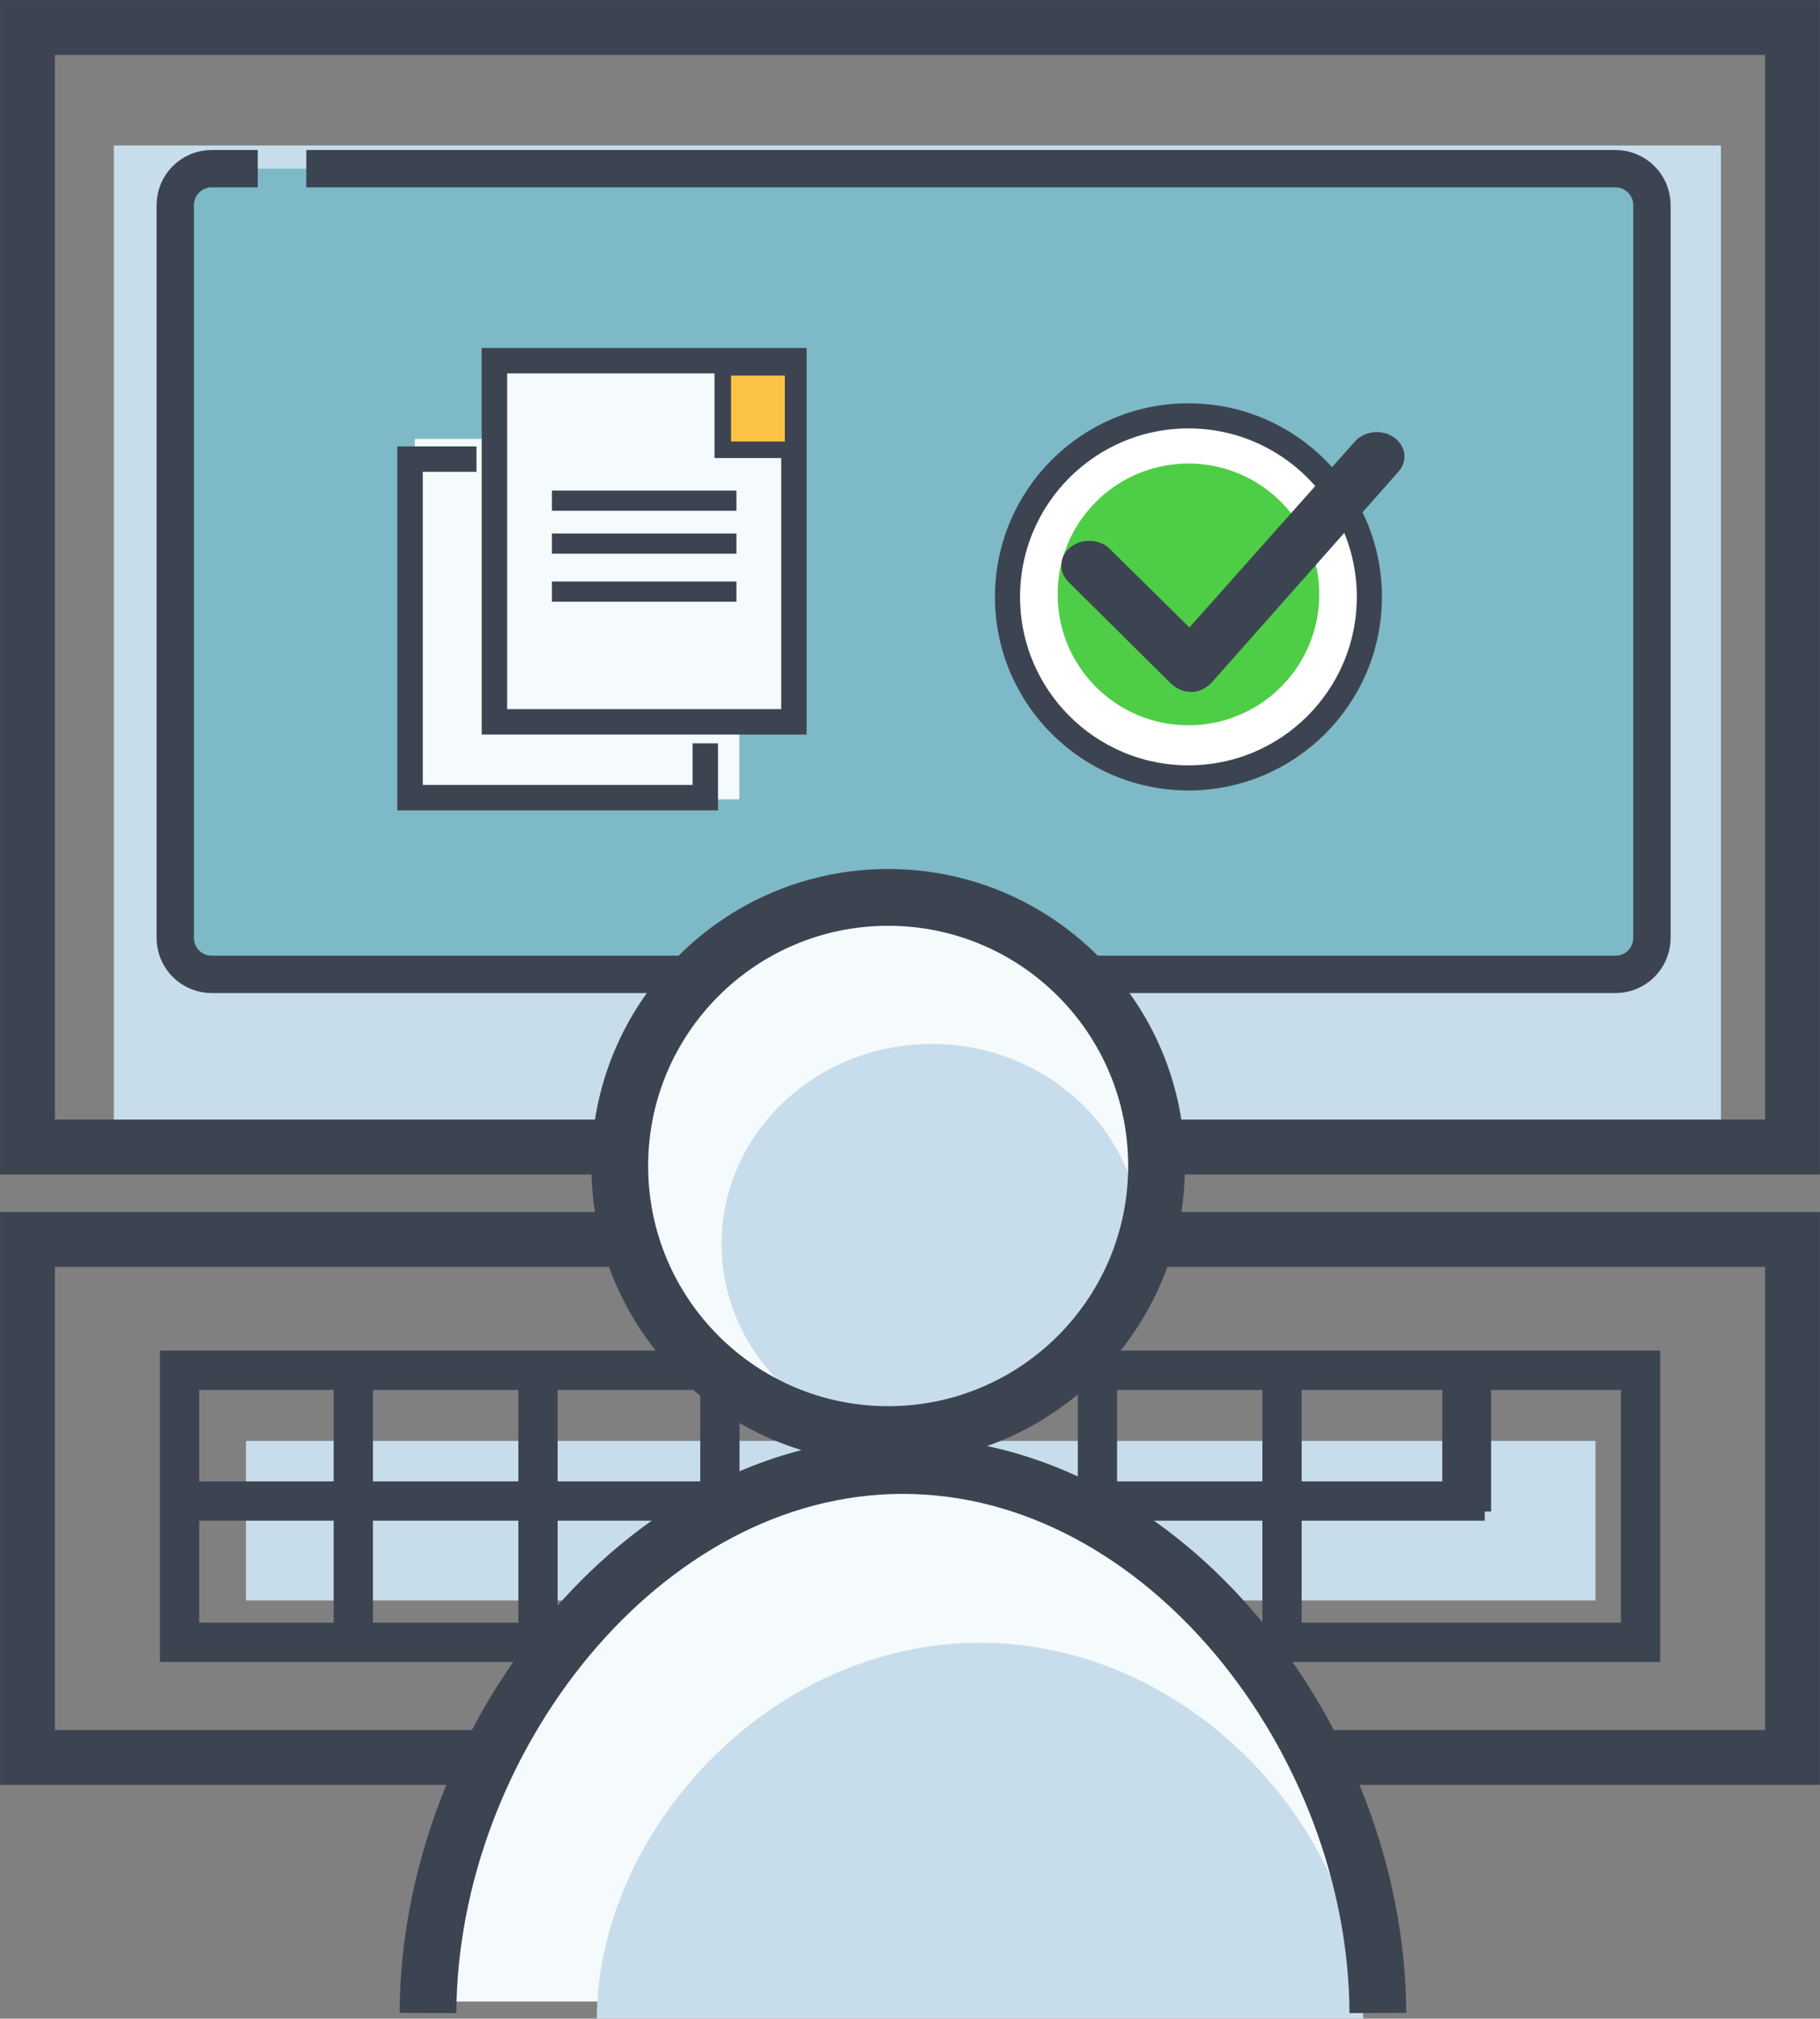
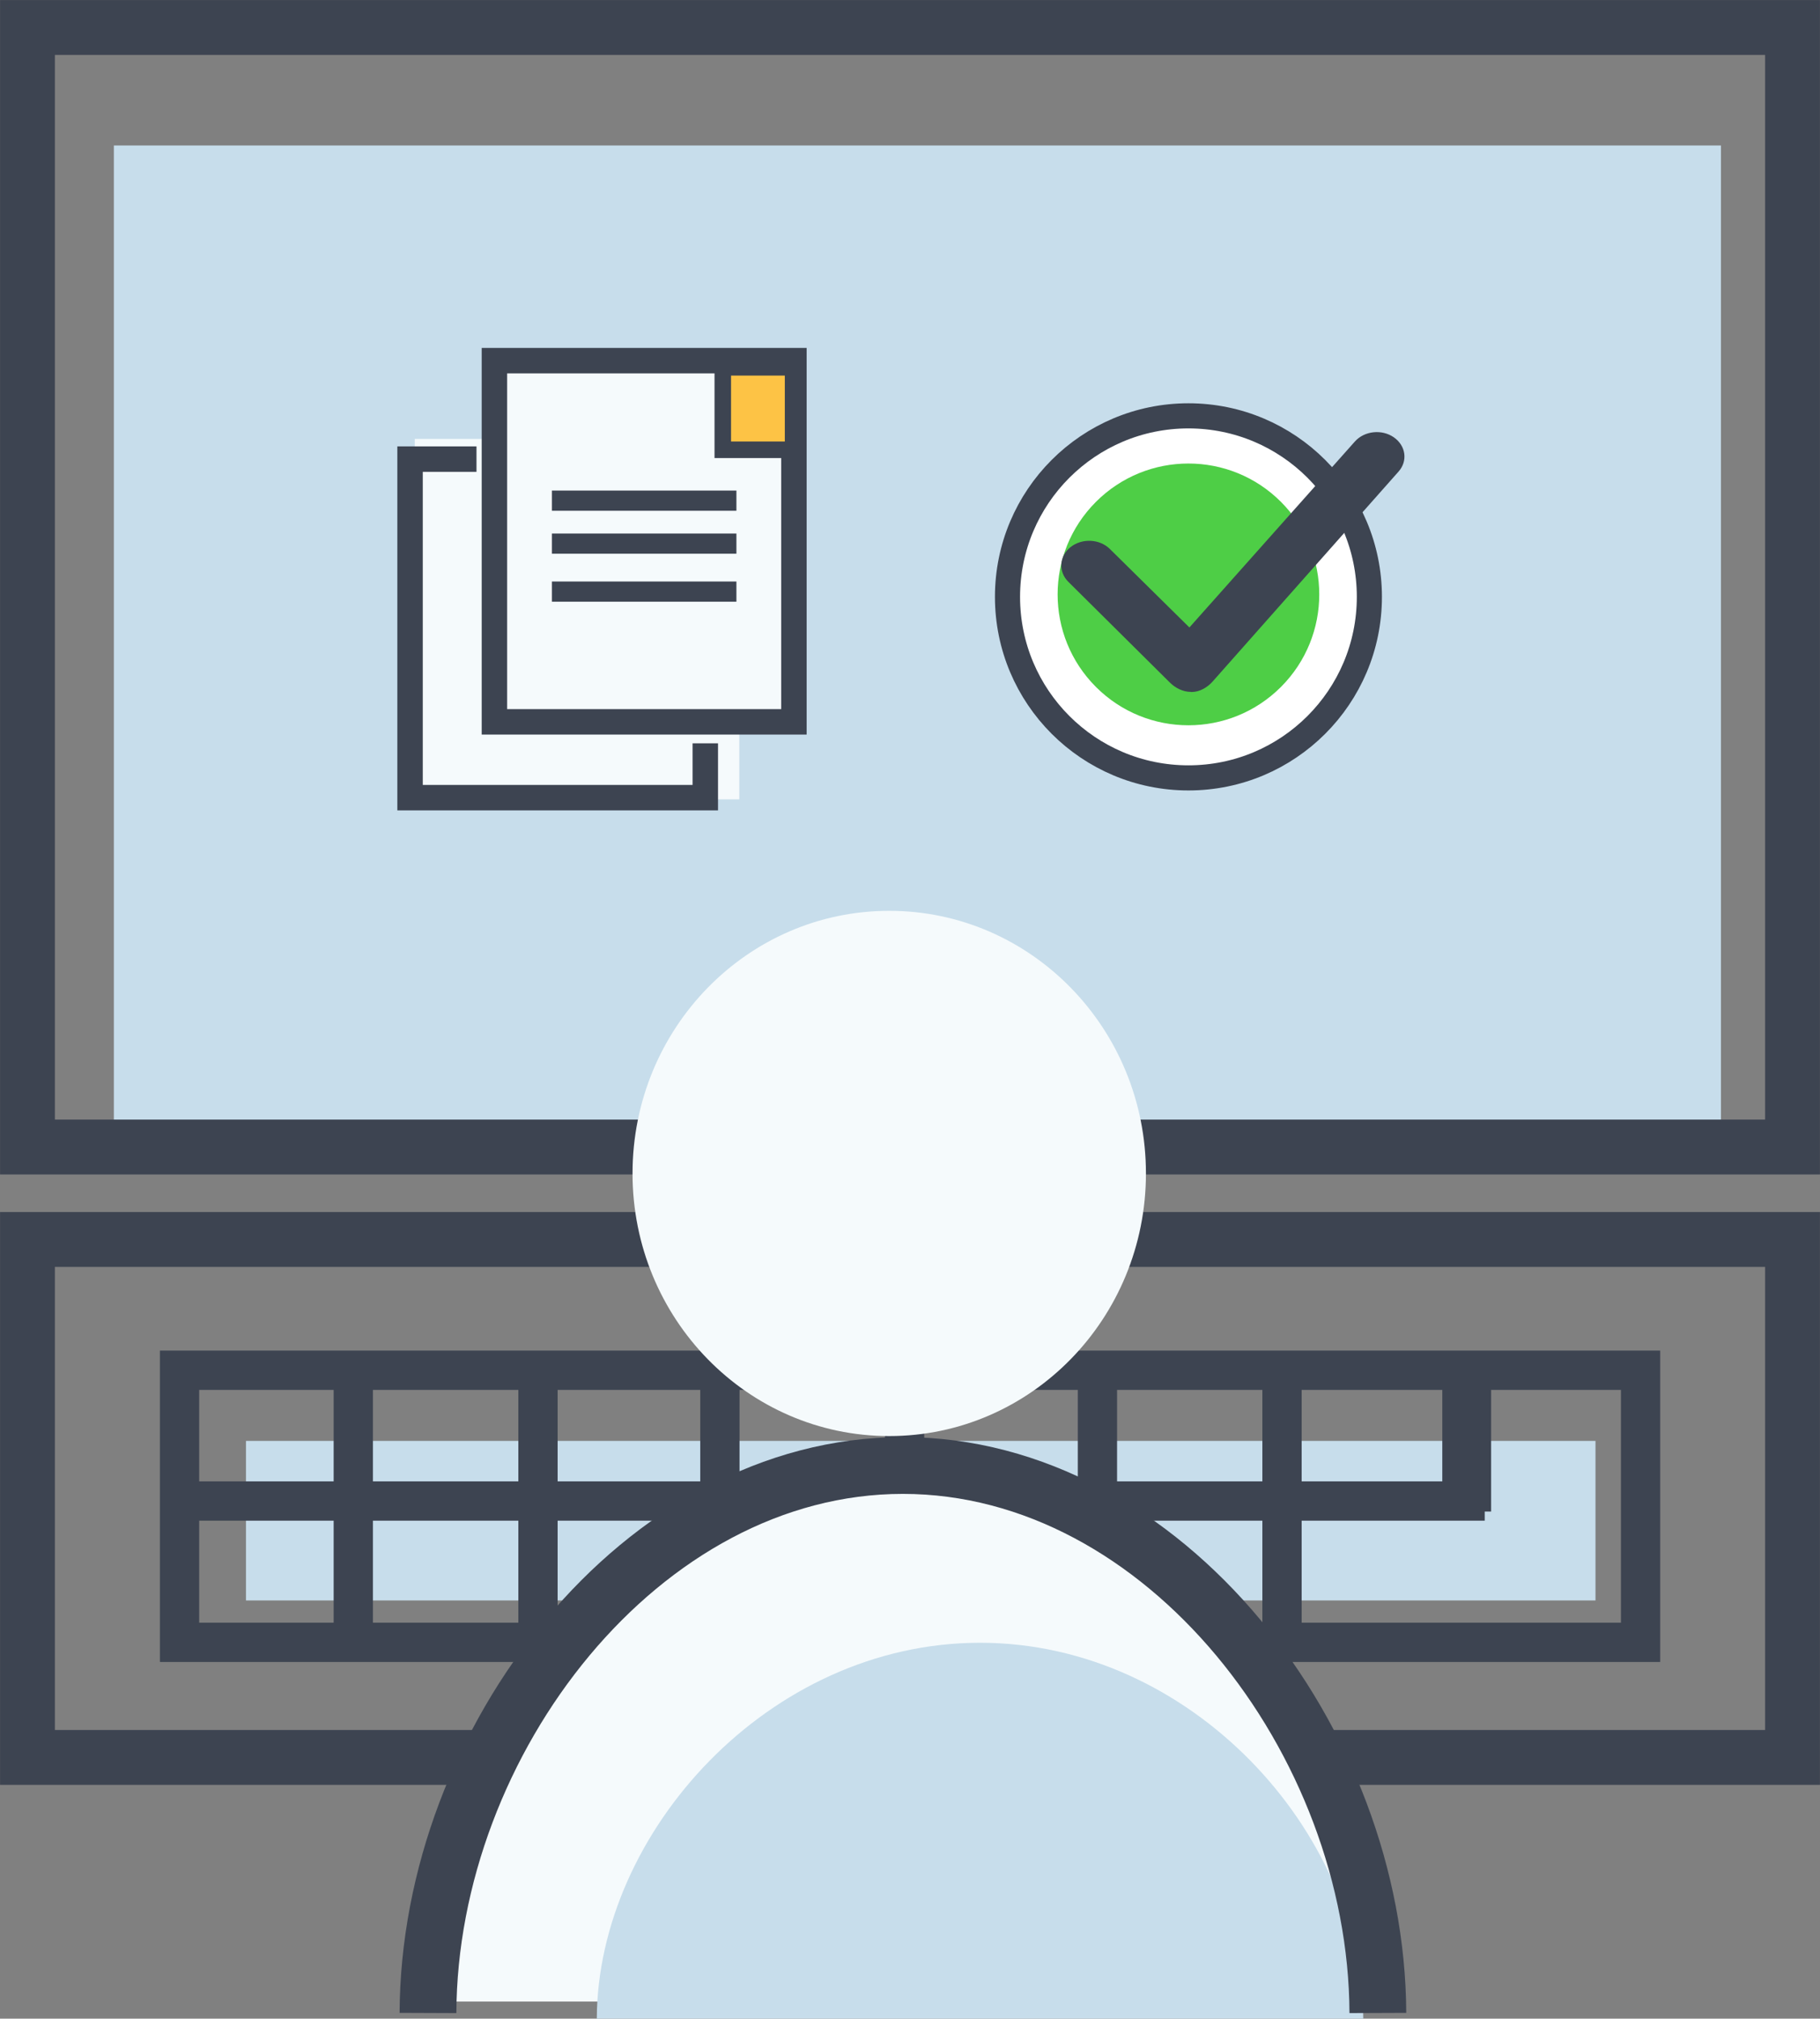
<svg xmlns="http://www.w3.org/2000/svg" id="_レイヤー_2" viewBox="0 0 169.59 188.01">
  <rect x="0" y="0" width="169.59" height="188.01" fill="#808080" stroke="none" />
  <defs>
    <style>.cls-1{fill:#c7ddeb;}.cls-1,.cls-2,.cls-3,.cls-4{stroke-width:0px;}.cls-5{stroke-width:4.55px;}.cls-5,.cls-6,.cls-7,.cls-8,.cls-9,.cls-10,.cls-11,.cls-12{stroke:#3d4451;stroke-miterlimit:10;}.cls-5,.cls-7,.cls-8,.cls-9,.cls-11{fill:none;}.cls-6{fill:#fdc345;stroke-width:1.54px;}.cls-7{stroke-width:5.29px;}.cls-8{stroke-width:5.11px;}.cls-9{stroke-width:2.37px;}.cls-2{fill:#f5fafc;}.cls-3{fill:#4ece46;}.cls-10{fill:#7eb9c7;stroke-width:3.48px;}.cls-11{stroke-width:3.66px;}.cls-4{fill:#3d4451;}.cls-12{fill:#fff;stroke-width:2.34px;}</style>
  </defs>
  <g id="_レイヤー_1-2">
    <polygon class="cls-1" points="160.36 108.79 160.36 108.79 10.61 108.79 10.61 108.79 10.61 13.55 10.61 13.55 160.36 13.55 160.36 13.55 160.36 108.79" />
    <rect class="cls-1" x="22.92" y="134.2" width="125.75" height="14.86" />
    <rect class="cls-11" x="16.73" y="127.62" width="136.14" height="25.34" />
    <polygon class="cls-8" points="141.44 2.56 167.03 2.56 167.03 2.56 167.03 106.83 167.03 106.83 2.56 106.83 2.56 106.83 2.56 2.56 2.56 2.56 136.67 2.56 141.44 2.56" />
    <polygon class="cls-8" points="167.03 163.68 167.03 163.68 2.56 163.68 2.56 163.68 2.56 115.44 2.56 115.44 167.03 115.44 167.03 115.44 167.03 163.68" />
-     <path class="cls-10" d="m24.02,15.71h-4.29c-1.88,0-3.4,1.52-3.4,3.4v68.24c0,1.88,1.52,3.4,3.4,3.4h130.8c1.88,0,3.4-1.52,3.4-3.4V19.11c0-1.88-1.52-3.4-3.4-3.4H28.54" />
    <line class="cls-11" x1="16.22" y1="139.8" x2="138.35" y2="139.8" />
    <line class="cls-11" x1="32.92" y1="127.62" x2="32.92" y2="154.42" />
    <line class="cls-11" x1="50.13" y1="127.62" x2="50.13" y2="154.42" />
    <line class="cls-11" x1="67.08" y1="127.62" x2="67.08" y2="141.75" />
    <line class="cls-11" x1="84.29" y1="127.62" x2="84.29" y2="141.75" />
    <line class="cls-11" x1="102.26" y1="127.62" x2="102.26" y2="154.42" />
    <line class="cls-11" x1="119.46" y1="127.62" x2="119.46" y2="154.42" />
    <line class="cls-5" x1="136.67" y1="127.62" x2="136.67" y2="140.78" />
    <path class="cls-2" d="m82.86,133.75c13.21,0,23.92-10.95,23.92-24.46s-10.71-24.46-23.92-24.46-23.92,10.95-23.92,24.46,10.71,24.46,23.92,24.46Z" />
    <path class="cls-2" d="m126.5,186.42c-.1-24.74-19.01-49.86-42.33-49.86s-42.22,25.11-42.32,49.86" />
-     <path class="cls-1" d="m86.82,134.5c10.81,0,19.57-8.34,19.57-18.64s-8.76-18.63-19.57-18.63-19.58,8.34-19.58,18.63,8.76,18.64,19.58,18.64Z" />
    <path class="cls-1" d="m127.03,188.01c-.08-17.38-16.04-35.01-35.71-35.01s-35.63,17.64-35.71,35.01" />
-     <path class="cls-7" d="m82.76,133.61c13.81,0,25.01-11.2,25.01-25.02s-11.2-25.01-25.01-25.01-25.01,11.2-25.01,25.01,11.2,25.02,25.01,25.02Z" />
    <path class="cls-7" d="m128.39,187.48c-.1-25.3-19.88-50.99-44.26-50.99s-44.15,25.68-44.25,50.99" />
    <path class="cls-2" d="m38.65,40.88v33.57h30.24v-33.57h-30.24Z" />
    <path class="cls-2" d="m46.43,34.45v32.7h27.05v-32.7h-27.05Z" />
    <polyline class="cls-9" points="44.4 42.76 38.21 42.76 38.21 74.29 65.72 74.29 65.72 69.23" />
    <path class="cls-9" d="m46.07,33.59v33.64h27.91v-33.64h-27.91Z" />
    <rect class="cls-4" x="51.43" y="45.69" width="17.19" height="1.88" />
    <rect class="cls-4" x="51.43" y="49.69" width="17.19" height="1.88" />
    <rect class="cls-4" x="51.43" y="54.16" width="17.19" height="1.88" />
    <rect class="cls-6" x="67.35" y="34.21" width="6.55" height="7.68" />
    <circle class="cls-12" cx="110.74" cy="55.59" r="16.86" />
    <circle class="cls-3" cx="110.74" cy="55.36" r="12.19" transform="translate(-6.71 94.52) rotate(-45)" />
    <path class="cls-4" d="m110.96,64.44c-.74,0-1.44-.37-1.93-.85l-9.48-9.4c-.95-.94-.86-2.4.21-3.24,1.07-.84,2.7-.76,3.65.17l7.42,7.32,15.42-17.32c.88-.99,2.51-1.17,3.63-.39,1.12.78,1.32,2.2.44,3.19l-17.33,19.56c-.47.53-1.19.97-1.95.97h-.08Z" />
  </g>
</svg>